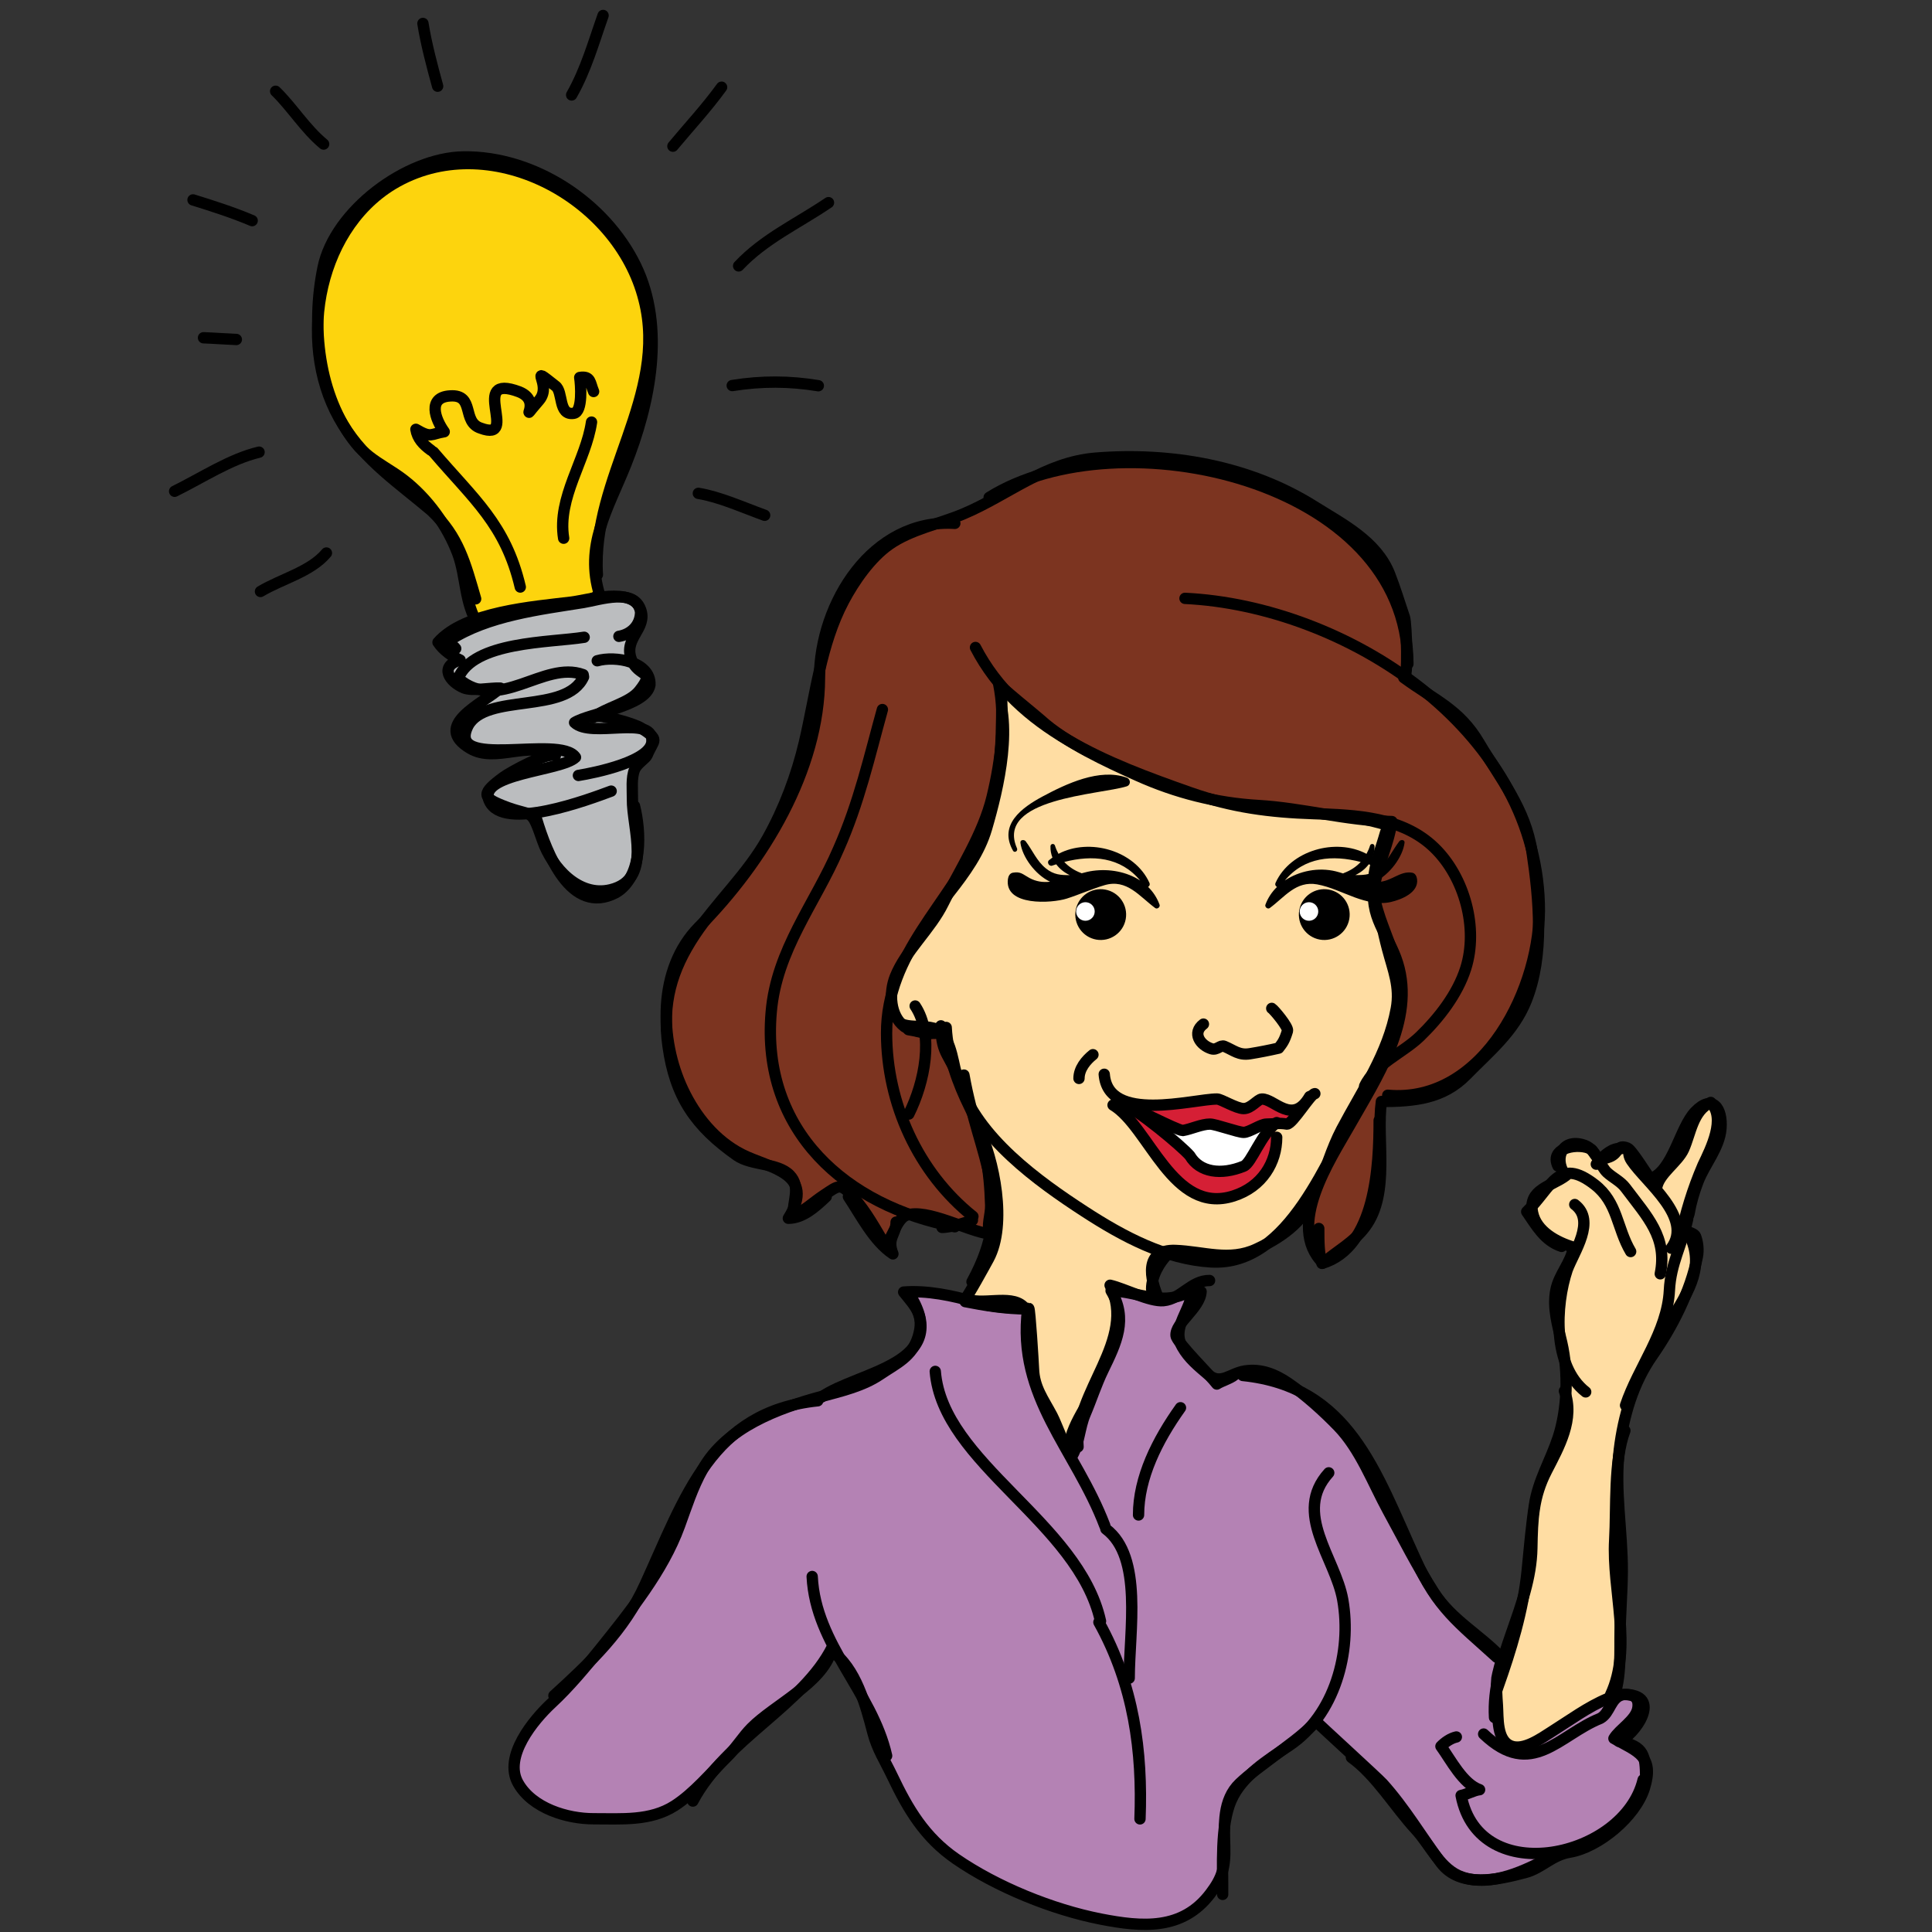
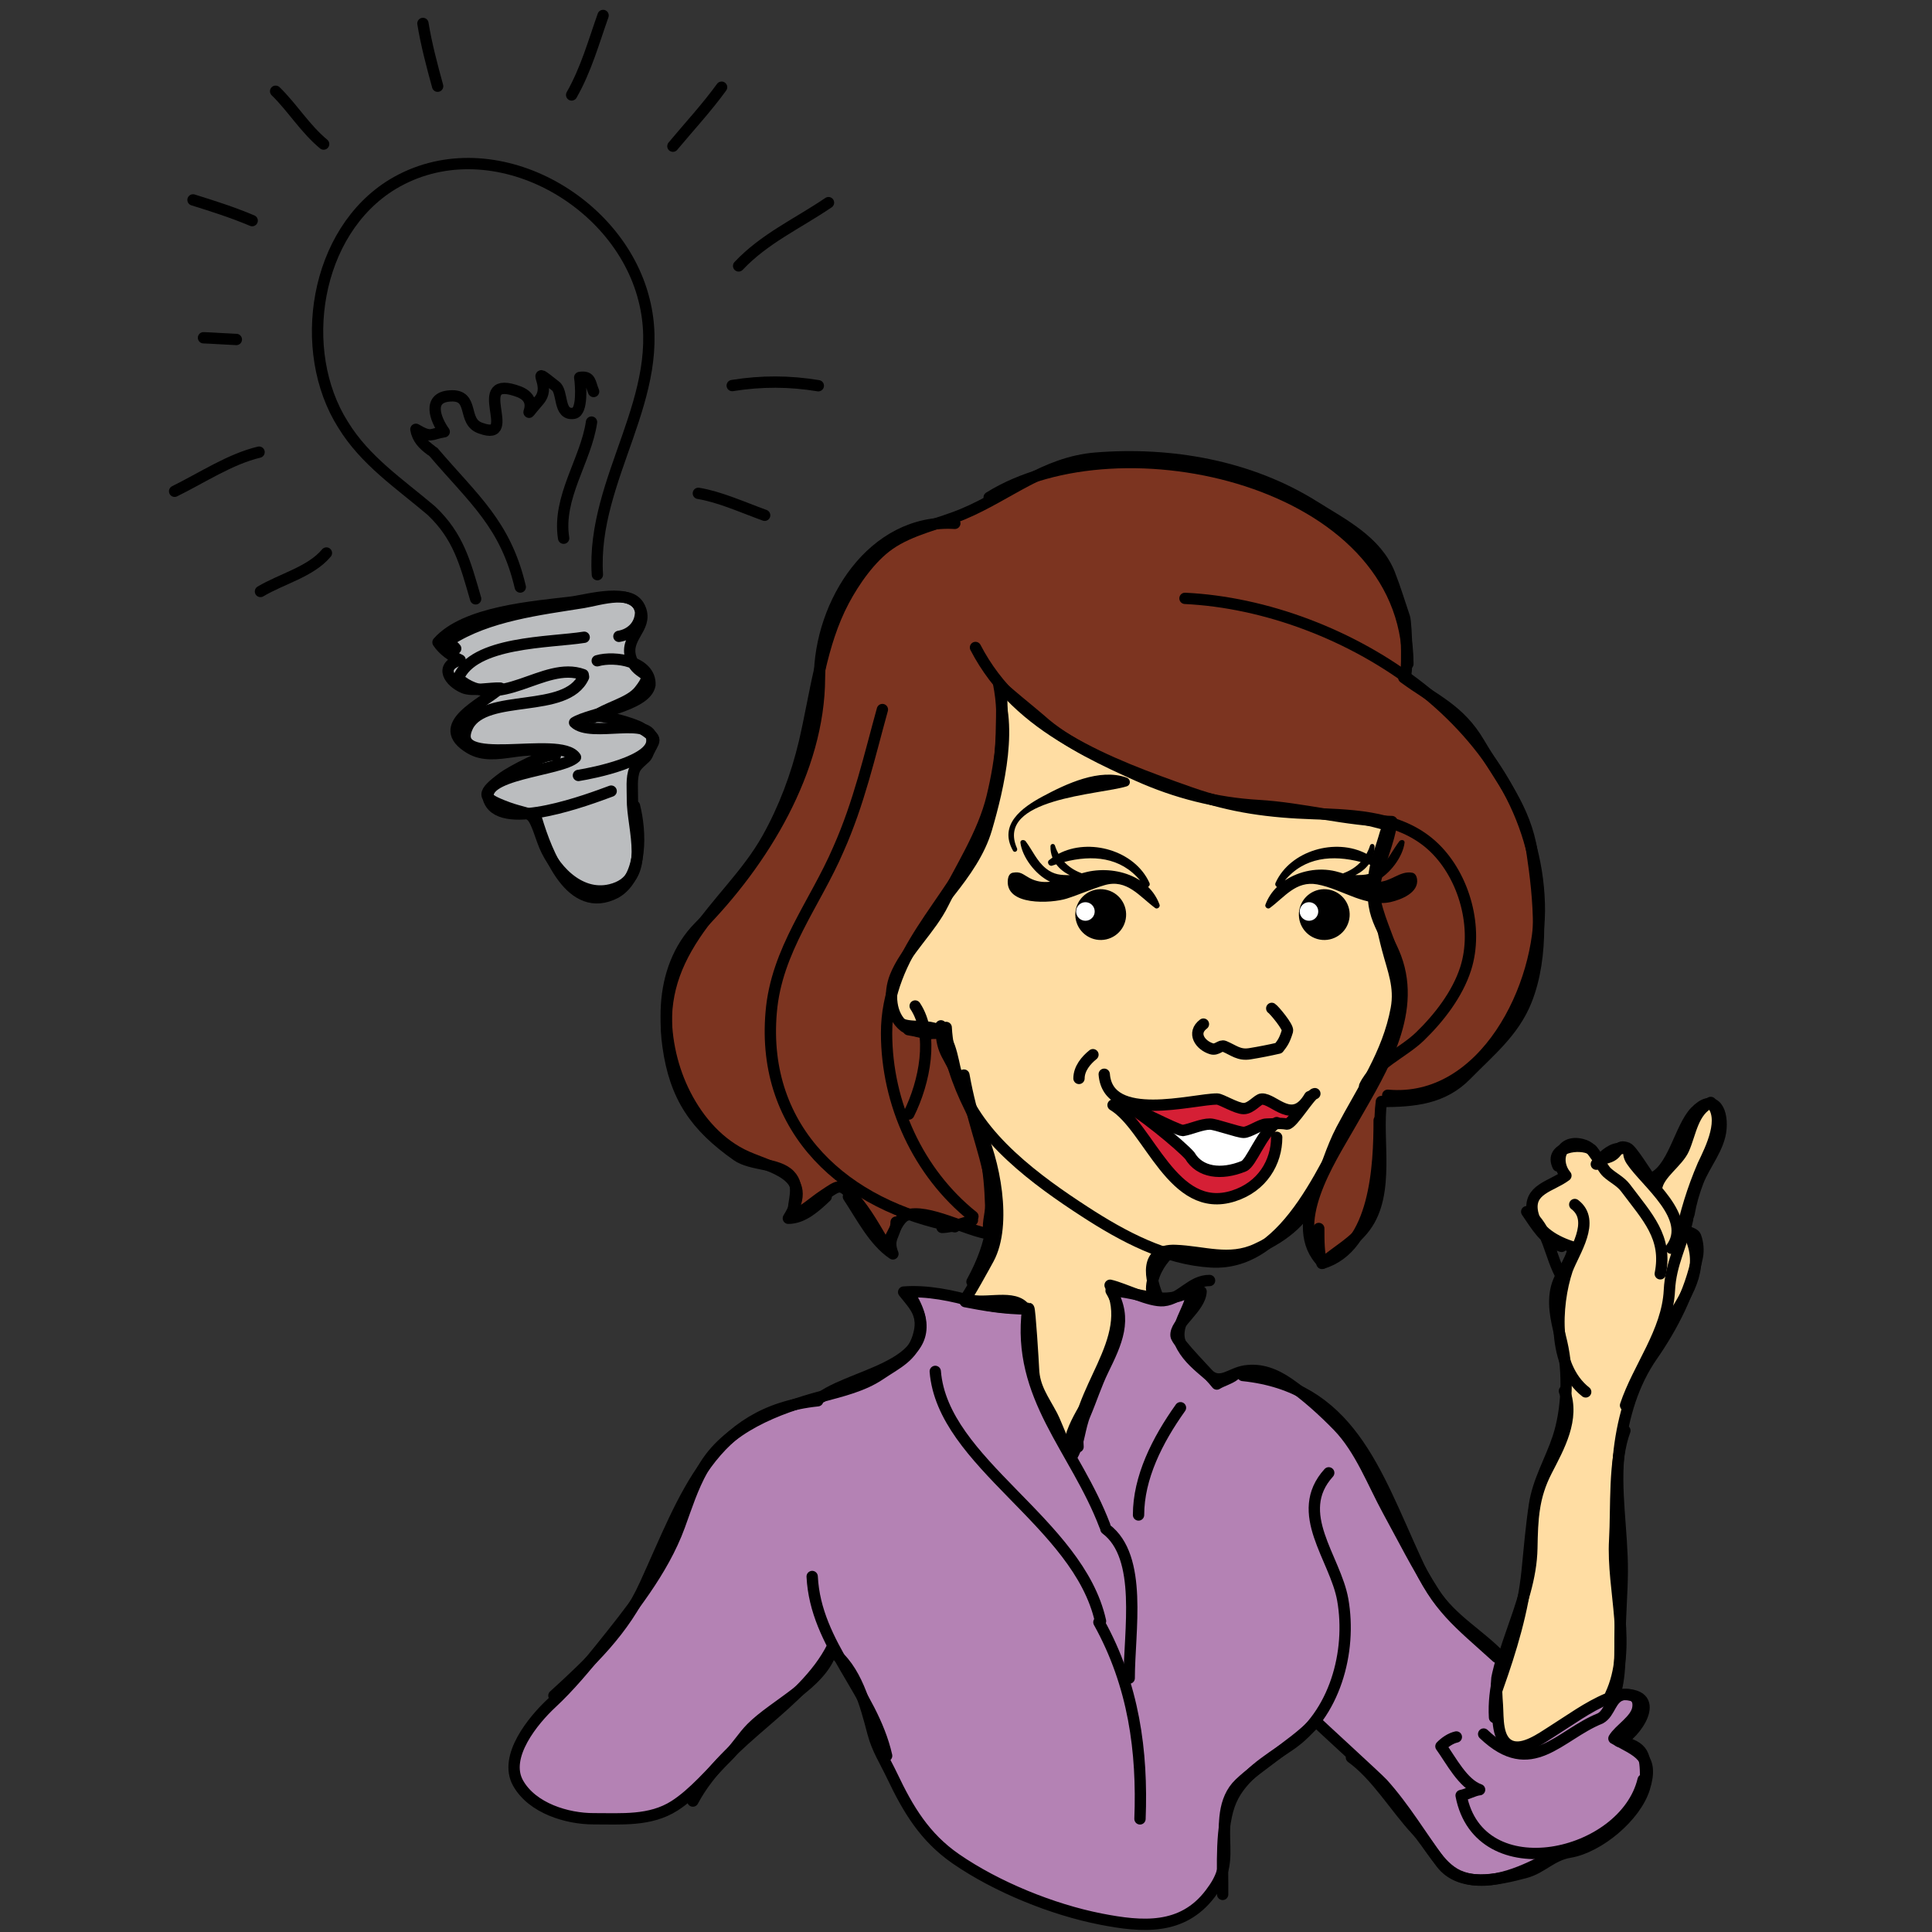
<svg xmlns="http://www.w3.org/2000/svg" version="1.1" id="Layer_1" x="0px" y="0px" width="512px" height="512px" viewBox="0 0 512 512" enable-background="new 0 0 512 512" xml:space="preserve">
  <rect x="0" y="0" width="512" height="512" fill="#333333" stroke="none" />
  <path fill="#FFDDA3" stroke="#000000" stroke-width="3" stroke-linecap="round" stroke-linejoin="round" stroke-miterlimit="10" d="  M426.609,451.857c2.869-4.25,2.715-12.489,2.711-17.494c-0.005-5.957,0.552-11.858,0.596-17.774  c0.081-10.833-2.104-21.618-0.778-32.444c1.091-8.927,3.658-17.586,8.735-24.881c5.31-7.627,10.131-17.014,11.938-26.205  c0.353-1.789,0.136-3.754-0.451-5.356c-0.423-1.153-2.87-1.047-3.234-2.545c-0.256-1.052,1.295-2.425,1.469-3.431  c0.501-2.904,1.325-5.813,2.408-8.615c1.778-4.606,5.667-8.963,6.07-14.022c0.437-5.479-2.275-9.185-6.821-4.478  c-4.124,4.271-5.854,15.725-11.888,17.787c-1.062-1.322-4.935-7.717-6.081-8.155c-2.883-1.103-2.08,1.321-4.75,2.356  c-4.769,1.851-2.894-2.234-7.343-3.313c-5.933-1.44-7.257,4.679-4.21,8.262c-3.793,2.886-10.107,3.543-8.831,9.815  c1.018,5.002,6.381,7.83,10.847,9.175c-0.701,4.178-3.841,7.144-4.67,11.344c-0.934,4.724,0.5,9.382,1.558,13.957  c1.803,7.806,1.508,17.636-0.984,25.188c-1.984,6.009-5.292,11.395-6.248,17.786c-0.872,5.831-1.372,11.696-1.948,17.546  c-1.014,10.301-4.342,21.188-7.776,30.818c-2.558,7.175-4.176,18.765,6.494,17.192C411.171,463.228,422.099,458.536,426.609,451.857  z" />
  <path fill="#FFDDA3" stroke="#000000" stroke-width="3" stroke-linecap="round" stroke-linejoin="round" stroke-miterlimit="10" d="  M247.299,272.457c4.494,1.129,5.094,8.445,6.12,12.037c1.428,4.997,3.474,9.365,5.741,13.992c4.352,8.884,7.734,25.99,2.813,35.104  c-0.746,1.381-5.833,10.656-6.142,10.504c4.104,2.028,11.838-1.119,15.261,2.063c3.446,3.204,0.672,13.312,2.492,18.313  c2.014,5.519,3.436,11.318,5.871,16.694c1.451,3.202,4.186,6.211,4.773,9.59c-3.224-8.313,1.438-14.359,5.156-21.068  c1.396-2.518,12.381-26.48,7.114-27.967c3.207,0.904,6.833,3.42,10.587,2.489c-2.416-5.323-3.932-13.149,4.4-12.835  c7.479,0.283,14.281,3,21.498-0.362c7.734-3.604,13.067-7.913,16.204-15.728c2.098-5.227,3.69-10.906,6.333-15.936  c5.555-10.57,12.295-19.994,14.512-32.033c1.077-5.846-0.853-10.23-2.325-15.813c-1.237-4.687-2.658-11.333-2.874-16.097  c-0.243-5.365,2.458-11.243,3.193-16.613c-11.738-3.727-22.502-3.118-34.703-4.6c-7.463-0.906-15.408-4.41-22.672-6.642  c-14.885-4.572-29.326-10.277-40.473-21.571c-2.045-2.072-4.064-5.234-7.139-5.393c5.91,10.356,1.5,28.396-1.6,39.004  c-3.639,12.455-15.364,21.432-21.26,32.982c-1.928,3.775-5.464,10.902-4.13,15.299C237.729,273.4,242.867,271.343,247.299,272.457z" />
  <path fill="#B482B4" stroke="#000000" stroke-width="3" stroke-linecap="round" stroke-linejoin="round" stroke-miterlimit="10" d="  M328.526,472.628c-4.542,4.326-4.11,10.979-3.957,16.72c0.145,5.445-0.605,8.252-3.87,12.533  c-7.384,9.685-17.971,8.854-28.991,6.692c-12.865-2.523-27.618-8.526-38.383-15.953c-8.307-5.731-12.712-13.198-16.89-21.985  c-1.945-4.091-3.961-7.076-5.117-11.492c-1.878-7.183-4.478-17.159-11.013-21.641c-2.516,8.634-15.112,14.314-21.158,20.412  c-2.319,2.338-4.08,5.311-6.413,7.612c-4.283,4.226-8.84,9.744-13.991,13.031c-6.431,4.102-14.027,3.412-21.382,3.433  c-7.074,0.019-16.3-2.776-20.055-9.431c-3.975-7.04,4.042-16.731,8.919-21.254c4.55-4.218,8.99-9.534,12.884-14.397  c7.828-9.776,16.578-20.542,20.954-32.521c1.924-5.266,3.395-10.038,6.15-14.999c6.177-11.123,19.957-16.205,31.619-19.337  c5.277-1.416,10.885-2.747,15.366-5.774c4.484-3.03,8.485-4.67,10.119-10.028c1.731-5.681-0.702-7.944-3.84-11.835  c6.115-0.496,13.105,0.929,18.861,2.658c4.749,1.425,9.342,1.603,14.29,1.672c0.31,0.004,1.204,14.486,1.259,16.02  c0.176,4.979,2.645,8.077,4.938,12.422c1.417,2.685,3.205,8.713,5.441,10.387c1.645-2.869,1.887-7.45,3.27-10.701  c1.667-3.919,2.947-7.979,4.824-11.836c3.467-7.122,6.574-13.483,2.089-20.977c7.44,0.271,14.256,4.487,21.456-0.248  c-0.045,5.365-5.629,9.779-2.599,15.14c1.723,3.046,4.265,5.086,6.874,7.319c3.375,2.894,5.86-0.367,9.767-0.959  c4.261-0.645,8.021,0.871,11.532,3.28c4.566,3.138,9.271,7.39,13.118,11.361c5.938,6.134,9.219,15.04,13.252,22.417  c3.982,7.284,7.686,14.677,12.173,21.675c4.708,7.339,12.279,11.206,18.028,17.411c-0.079-0.087-1.302,4.757-1.344,5.21  c-0.225,2.409-0.04,4.854,0.123,7.262c0.224,3.317-0.221,9.21,3.512,10.743c3.454,1.417,8.222-2.105,10.932-3.808  c4.851-3.05,9.466-6.497,14.784-8.727c2.835-1.188,8.736-2.473,7.992,2.498c-0.48,3.209-4.939,5.649-6.343,8.078  c6.381,3.553,10.715,4.674,8.081,13.155c-2.357,7.587-12.161,15.702-19.777,16.981c-4.885,0.819-7.363,4.236-11.865,5.416  c-6.96,1.824-17.183,4.274-22.319-2.642c-5.118-6.892-9.542-14.451-15.409-20.958c-1.255-1.394-17.698-16.383-17.623-16.46  c-3.563,3.728-7.654,6.495-11.708,9.61C334.237,468.006,331.095,470.18,328.526,472.628z" />
  <path fill="#D51F35" d="M328.857,299.836c-1.82,0.023-3.397-0.768-5.147-1.036c-1.747-0.269-3.458-0.032-5.193,0.154  c-1.6,0.175-3.249,0.479-4.834,0.476c-1.827-0.003-3.181-0.638-4.908-1.176c-0.306-0.095-0.723-0.411-1.008-0.579  c0.23,1.296,1.91,2.642,2.784,3.522c1.329,1.34,2.794,2.211,3.981,3.693c3.52,4.391,12.312,8.418,16.671,2.799  c0.724-0.933,5.427-10.912,7.162-7.109c1.004,2.199-0.985,6.711-2.02,8.677c-1.558,2.966-4.196,5.239-7.271,6.533  c-5.166,2.172-9.774,1.655-14.511-1.599c-5.061-3.478-9.121-7.936-11.514-13.633c-1.434-3.41-4.652-5.789-5.849-9.259  c1.892-0.7,4.362,1.166,6.266,1.453c2.431,0.364,4.798,0.308,7.265,0.294c2.191-0.009,4.057-0.121,6.197-0.697  c2.681-0.721,4.865-2.229,7.422-0.533c1.903,1.262,4.452,2.479,6.855,2.121c2.563-0.383,2.961-2.881,5.634-1.584  c2.396,1.164,5.122,1.404,7.772,0.918c0.256,2.6-1.389,4.639-3.892,4.881C336.797,298.532,332.79,299.787,328.857,299.836z" />
  <path fill="#7C3420" stroke="#000000" stroke-width="3" stroke-linecap="round" stroke-linejoin="round" stroke-miterlimit="10" d="  M218.27,316.773c4.191-2.768,4.393-3.409,8.02,0.664c3.297,3.703,5.855,8.451,8.346,12.625c1.776-1.842,3.084-7.137,5.582-8.006  c5.46-1.894,16.355,4.284,22.157,4.976c-1.046-2.157,0.243-4.944,0.163-7.673c-0.269-8.993-1.515-17.738-5.455-25.688  c-3.274-6.604-5.943-13.939-6.331-21.383c0.164,3.158-9.88,0.693-11.04-0.189c-3.892-2.963-4.172-8.984-2.455-13.297  c2.755-6.916,9.346-12.54,12.727-19.462c4.475-9.158,10.551-18.234,12.954-28.217c2.412-10.02,3.603-20.542,1.709-29.95  c0.125,0.623,9.892,8.469,11.131,9.601c6.635,6.063,17.591,11.112,25.777,14.786c10.105,4.537,20.796,7.261,31.866,7.901  c11.774,0.682,23.23,3.996,35.447,4.262c-0.813,5.544-3.325,10.688-4.478,16.214c-1.875,8.996,3.632,13.624,6,21.28  c4.717,15.247-5.704,30.606-12.847,43.253c-4.852,8.588-16.889,26.489-6.938,36.25c3.749-3.229,8.139-5.457,11.211-9.63  c6.622-8.993,2.873-23.019,4.268-33.174c8.731-0.035,16.316-0.722,22.518-7.06c6.065-6.201,12.566-11.387,15.885-19.732  c4.776-12.019,3.401-26.796,1.515-39.331c-1.732-11.509-8.33-19.287-14.012-28.915c-5.256-8.907-11.682-11.237-19.977-17.304  c1.287,0.941,0.707-14.431,0.194-15.934c-1.283-3.758-2.496-7.819-3.957-11.508c-3.465-8.746-12.434-13.217-20.038-17.982  c-17.088-10.711-37.926-14.331-57.802-12.74c-13.517,1.081-23.179,9.749-35.042,14.762c-6.454,2.727-13.948,4.078-19.746,8.153  c-4.903,3.444-9.234,9.64-12.02,14.896c-6.14,11.583-7.472,24.969-10.436,37.551c-2.062,8.757-5.366,17.542-9.8,25.458  c-5.291,9.443-13.428,16.833-19.235,25.569c-6.209,9.341-8.671,18.118-7.102,29.418c1.875,13.507,7.27,21.253,18.242,28.997  c3.84,2.708,10.868,1.915,14.036,5.219c2.966,3.09,0.732,6.926,0.88,10.731C213.174,320.904,215.569,318.555,218.27,316.773z" />
  <path fill="#FFFFFF" d="M320.802,309.738c2.317,0.404,4.671,0.713,6.983,0.063c2.936-0.821,4.833-3.051,6.122-5.713  c0.475-0.979,0.765-2.056,1.248-3.032c0.276-0.563,1.445-1.791,1.164-2.4c-2.123,0.931-4.489,1.517-6.813,1.619  c-2.049,0.088-3.917-0.364-5.869-0.881c-1.873-0.496-3.73-1.017-5.691-0.67c-1.962,0.346-3.564,1.043-5.559,0.473  c-1.662-0.478-3.289-1.379-5.003-1.652c0.729,0.914,1.722,1.676,2.5,2.587c0.942,1.104,1.879,2.21,2.81,3.323  c0.727,0.871,1.146,1.855,1.933,2.686C316.281,307.885,318.398,309.318,320.802,309.738z" />
-   <path fill="#FDD40D" stroke="#000000" stroke-width="3" stroke-linecap="round" stroke-linejoin="round" stroke-miterlimit="10" d="  M101.852,123.715c1.711,1.092,3.453,2.173,5.122,3.463c6.267,4.84,11.547,12.077,14.321,19.484  c2.308,6.162,1.736,13.331,5.508,18.956c8.895-3.056,18.229-4.005,27.292-6.071c1.66-0.378,3.364-1.09,4.828-1.856  c-4.06-13.145,2.134-22.627,6.9-34.542c6.438-16.1,10.61-36.38,2.641-52.748c-8.148-16.735-26.968-29.063-45.614-28.819  c-15.185,0.199-34.157,14.375-37.231,29.325c-3.142,15.281-1.392,33.967,8.703,46.6C96.475,120.201,99.125,121.974,101.852,123.715z  " />
  <path fill="#BBBDBF" stroke="#000000" stroke-width="3" stroke-linecap="round" stroke-linejoin="round" stroke-miterlimit="10" d="  M157.172,190.176c3.373-2.721,9.613-3.784,12.258-7.125c4.501-5.686-0.253-3.369-2.107-8.297c-2.163-5.753,4.334-8.131,2.425-13.263  c-2.265-6.088-13.963-2.461-18.262-1.938c-10.105,1.23-28.286,2.557-35.411,10.666c1.398,2.132,3.72,3.685,5.867,4.697  c-5.671,1.653-2.813,5.782,0.953,7.37c2.271,0.957,7.181-0.059,9.68,0.065c-4.575,4.146-18.24,9.891-7.971,15.984  c6.754,4.008,15.656-2.311,22.562,1.957c-2.039-1.155-12.016,4.383-13.747,5.661c-5.87,4.336-5.595,5.346-0.346,7.48  c8.36,3.397,7.465-0.002,10.735,9.405c2.449,7.048,9.552,15.019,18.014,12.948c11.245-2.751,5.661-16.165,5.775-24.096  c0.033-2.321-0.35-5.601,0.59-7.79c0.685-1.595,2.938-2.882,3.295-3.739c1.849-4.431,3.475-3.852-1.619-7.26  C168.303,191.859,158.735,188.914,157.172,190.176z" />
  <path fill="none" stroke="#000000" stroke-width="3" stroke-linecap="round" stroke-linejoin="round" d="M146.793,449.358  c9.48-8.625,18.719-17.352,24.173-29.477c10.707-23.357,17.52-45.743,45.742-48.661" />
  <path fill="none" stroke="#000000" stroke-width="3" stroke-linecap="round" stroke-linejoin="round" d="M217.683,370.247  c9.732-6.813,35.036-8.759,23.358-27.253" />
  <path fill="none" stroke="#000000" stroke-width="3" stroke-linecap="round" stroke-linejoin="round" d="M255.792,344.943  c4.864,0.97,10.703,1.945,16.546,1.945c-2.919,23.357,12.651,36.983,20.438,57.422" />
  <path fill="none" stroke="#000000" stroke-width="3" stroke-linecap="round" stroke-linejoin="round" d="M285.695,383.42  c-1.213-14.597,15.754-28.223,8.488-42.818c3.797,0.869,10.51,4.426,14.161,4.09c4.621-0.42,7.383-5.426,12.203-5.344" />
  <path fill="none" stroke="#000000" stroke-width="3" stroke-linecap="round" stroke-linejoin="round" d="M220.602,436.423  c-7.783,15.575-28.222,24.333-36.984,40.879" />
  <path fill="none" stroke="#000000" stroke-width="3" stroke-linecap="round" stroke-linejoin="round" d="M247.854,363.434  c1.944,24.332,37.955,39.904,43.794,66.183" />
  <path fill="none" stroke="#000000" stroke-width="3" stroke-linecap="round" stroke-linejoin="round" d="M291.221,429.903  c9.268,16.678,11.584,34.284,10.889,52.12" />
  <path fill="none" stroke="#000000" stroke-width="3" stroke-linecap="round" stroke-linejoin="round" d="M396.651,439.191  c-10.165-9.229-15.706-13.035-21.544-26.013c-10.707-23.358-17.521-45.743-45.745-48.661" />
  <path fill="none" stroke="#000000" stroke-width="3" stroke-linecap="round" stroke-linejoin="round" d="M327.224,364.33  c-1.181,1.007-3.391,1.605-4.75,2.457c-1.616-2.168-10.659-11.051-10.813-12.82c-0.294-3.377,6.39-7.294,6.64-11.688" />
  <path fill="none" stroke="#000000" stroke-width="3" stroke-linecap="round" stroke-linejoin="round" d="M352.13,390.318  c-9.637,10.639,1.752,22.555,3.71,33.617c2.446,13.817-2.116,30.561-14.162,38.649c-5.691,3.82-12.51,7.957-15.39,14.5  c-2.945,6.699-2.201,17.718-2.271,24.951" />
  <path fill="none" stroke="#000000" stroke-width="3" stroke-linecap="round" stroke-linejoin="round" d="M358.143,465.743  c6.599,4.75,11.518,13.114,17.067,19.117c3.917,4.24,6.488,10.605,12.276,12.587c7.845,2.687,16.891-1.793,23.759-5.463" />
  <path fill="none" stroke="#000000" stroke-width="3" stroke-linecap="round" stroke-linejoin="round" d="M293.072,405.194  c9.886,7.413,6.18,27.18,6.18,39.532" />
  <path fill="none" stroke="#000000" stroke-width="3" stroke-linecap="round" stroke-linejoin="round" d="M312.841,373.064  c-6.177,8.651-11.116,18.537-11.116,28.42" />
  <path fill="none" stroke="#000000" stroke-width="3" stroke-linecap="round" stroke-linejoin="round" d="M215.235,417.791  c0.896,18.226,15.836,30.305,19.734,47.51" />
  <path fill="none" stroke="#000000" stroke-width="3" stroke-linecap="round" stroke-linejoin="round" d="M435.446,471.669  c-4.931,20.618-43.427,29.196-48.233,4.154c1.571-0.283,3.325-1.373,4.896-1.536c-4.446-1.547-7.597-7.854-10.247-11.495  c1.04-1.07,2.548-2.132,4.086-2.475" />
  <path fill="none" stroke="#000000" stroke-width="3" stroke-linecap="round" stroke-linejoin="round" d="M436.121,470.964  c-0.125-5.504-0.188-8.259-7.094-9.477c4.097-1.469,12.104-12.664,1.098-12.412c-3.425,0.764-3.333,4.892-6.054,6.328  c-10.915,4.374-18.222,16.241-30.886,4.136" />
  <path fill="none" stroke="#000000" stroke-width="3" stroke-linecap="round" stroke-linejoin="round" d="M396.064,455.151  c-0.922-15.488,9.598-29.217,9.893-44.868c0.144-7.779,0.35-13.567,3.905-20.485c3.264-6.347,7.502-13.764,4.724-21.162" />
  <path fill="none" stroke="#000000" stroke-width="3" stroke-linecap="round" stroke-linejoin="round" d="M426.803,449.171  c5.916-12.66,0.331-27.773,1.107-41.098c0.499-8.593-0.299-20.911,2.703-28.946" />
  <path fill="none" stroke="#000000" stroke-width="3" stroke-linecap="round" stroke-linejoin="round" d="M447.25,323.045  c-1.487,6.872-4.492,11.764-4.842,18.883c-0.545,11.063-8.259,20.412-11.621,30.506" />
-   <path fill="none" stroke="#000000" stroke-width="3" stroke-linecap="round" stroke-linejoin="round" d="M413.839,330.307  c-4.51-1.464-6.714-5.537-9.247-9.197c6.667-6.409,8.269-14.742,18.034-7.166c6.119,4.75,5.807,11.464,9.516,17.728" />
+   <path fill="none" stroke="#000000" stroke-width="3" stroke-linecap="round" stroke-linejoin="round" d="M413.839,330.307  c-4.51-1.464-6.714-5.537-9.247-9.197c6.119,4.75,5.807,11.464,9.516,17.728" />
  <path fill="none" stroke="#000000" stroke-width="3" stroke-linecap="round" stroke-linejoin="round" d="M420.226,368.869  c-8.824-6.893-8.066-22.889-4.896-32.372c1.806-4.817,7.665-12.959,1.997-17.287" />
  <path fill="none" stroke="#000000" stroke-width="3" stroke-linecap="round" stroke-linejoin="round" d="M439.019,314.813  c0.545-3.756,5.63-6.815,7.176-10.293c1.877-4.229,2.399-10.127,7.169-12.365c4.113,4.16,0.069,12.187-2.051,16.615  c-2.809,6.553-4.58,12.478-6.097,19.522" />
  <path fill="none" stroke="#000000" stroke-width="3" stroke-linecap="round" stroke-linejoin="round" d="M412.872,309.002  c-2.444-5.042,5.763-6.189,8.749-4.461c1.041,0.604,2.884,4.887,4.222,6.131c1.591,1.479,3.61,2.361,4.948,4.141  c5.81,7.748,11.135,13.074,9.198,22.761" />
  <path fill="none" stroke="#000000" stroke-width="3" stroke-linecap="round" stroke-linejoin="round" d="M442.893,330.791  c5.97-8.131-6.662-17.405-10.541-23.223c-1.713-2.57,0.856-3.471-3.514-3.184c-2.159,0.146-4.534,2.525-5.798,4.133" />
  <path fill="none" stroke="#000000" stroke-width="3" stroke-linecap="round" stroke-linejoin="round" d="M442.893,349.674  c4.843-7.746,9.199-14.521,4.357-23.238" />
  <path fill="none" stroke="#000000" stroke-width="3" stroke-linecap="round" stroke-linejoin="round" d="M265.479,185.302  c0,12.812-0.252,24.136-5.514,35.931c-8.305,18.619-25.057,31.143-25.015,52.628c0.041,18.555,8.318,36.856,22.882,48.507" />
  <path fill="none" stroke="#000000" stroke-width="3" stroke-linecap="round" stroke-linejoin="round" d="M233.843,188.037  c-3.423,12.336-6.164,24.672-11.65,37.008c-6.167,14.395-16.445,26.73-17.817,43.18c-2.741,31.525,19.876,51.402,48.661,56.885" />
  <path fill="none" stroke="#000000" stroke-width="3" stroke-linecap="round" stroke-linejoin="round" d="M258.514,171.588  c11.325,21.872,35.068,30.771,56.97,38.485c11.007,3.876,21.077,5.18,32.727,5.56c11.131,0.366,23.407,0.805,31.913,9.036  c8,7.752,11.713,21.309,8.296,32.017c-2.167,6.781-7.04,13.067-12.104,17.973c-4.547,4.4-11.867,7.248-14.677,13.179" />
  <path fill="none" stroke="#000000" stroke-width="3" stroke-linecap="round" stroke-linejoin="round" d="M367.763,290.256  c25.609,2.297,40.94-29.063,40.16-50.816c-1.37-46.606-51.399-78.818-93.891-80.869" />
  <path fill="none" stroke="#000000" stroke-width="3" stroke-linecap="round" stroke-linejoin="round" d="M253.037,138.694  c-21.876-1.313-35.799,21.226-35.863,40.942c-0.087,24.442-14.875,48.758-31.915,65.998c-11,11.138-10.579,29.802-4.264,43.171  c3.331,7.043,8.538,13.497,15.575,17.094c7.192,3.676,19.913,4.901,12.35,16.957c3.875-0.013,7.179-3.032,10.025-5.724" />
  <path fill="none" stroke="#000000" stroke-width="3" stroke-linecap="round" stroke-linejoin="round" d="M367.202,220.593  c-1.333,4.763-3.387,9.48-3.215,14.34c0.203,5.732,2.897,11.032,4.685,16.394c5.539,16.651,0.133,26.755-8.321,40.847  c-8.615,14.377-18.48,43.48-39.402,42.251c-12.052-0.709-23.269-6.688-33.544-13.364c-12.299-7.99-28.396-19.569-33.14-34.295  c-2.448-7.591-4.782-6.891-4.91-14.902c-2.479,3.373-3.898,1.697-8.606,1.012" />
  <path fill="none" stroke="#000000" stroke-width="3" stroke-linecap="round" stroke-linejoin="round" d="M249.646,325.277  c2.837,0,8.053-1.895,8.053-1.895" />
  <path fill="none" stroke="#000000" stroke-width="3" stroke-linecap="round" stroke-linejoin="round" stroke-miterlimit="10" d="  M337.024,267.232c0.627,0.379,4.461,4.978,4.173,5.951c-0.811,2.705-1.37,3.305-2.338,4.58c-2.518,0.576-5.05,1.075-7.599,1.487  c-2.926,0.479-4.246-0.888-6.814-1.972c-1.015-0.432-1.911,1.105-3.387,0.658c-3.006-0.92-5.241-4.196-2.137-6.539" />
  <path fill="none" stroke="#000000" stroke-width="3" stroke-linecap="round" stroke-linejoin="round" stroke-miterlimit="10" d="  M347.065,290.607c-4.532,7.793-9.412,0.504-12.673,0.649c-1.096,0.046-2.818,2.531-4.797,2.531c-1.99,0-5.941-2.526-7.051-2.535  c-6.333-0.026-28.896,6.58-29.91-6.565" />
  <path fill="none" stroke="#000000" stroke-width="3" stroke-linecap="round" stroke-linejoin="round" stroke-miterlimit="10" d="  M297.863,292.736c3.338,1.111,15.224,10.939,17.455,13.537c2.616,4.449,8.295,5.227,14.282,2.783  c2.08-0.851,4.573-8.543,8.737-11.554" />
  <path fill="none" stroke="#000000" stroke-width="3" stroke-linecap="round" stroke-linejoin="round" stroke-miterlimit="10" d="  M348.45,289.83c-1.117,0-5.898,8.063-7.391,8.063c-2.221-0.375-3.221,0-5.441,0c-1.49,0-4.539,2.201-6.021,2.201  c-1.479,0-7.456-2.201-8.938-2.201c-2.227,0-4.975,1.336-7.195,1.707c-1.487,0-14.487-6.863-15.599-6.863" />
  <path fill="none" stroke="#000000" stroke-width="3" stroke-linecap="round" stroke-linejoin="round" d="M262.139,131.821  c34.555-21.602,110.818-4.722,110.97,44.123" />
  <path fill="none" stroke="#000000" stroke-width="3" stroke-linecap="round" stroke-linejoin="round" stroke-miterlimit="10" d="  M255.449,284.907c4.013,22.731,13.873,33.352,2.141,54.778" />
  <path fill="none" stroke="#000000" stroke-width="3" stroke-linecap="round" stroke-linejoin="round" d="M224.842,317.133  c3.368,5.057,6.735,11.791,11.792,15.159c-1.684-4.21,0.842-5.051,0.842-8.42" />
  <path fill="none" stroke="#000000" stroke-width="3" stroke-linecap="round" stroke-linejoin="round" d="M365.491,296.923  c0,11.791-0.844,33.687-15.161,37.896c-0.844-2.525-0.844-5.895-0.844-9.262" />
  <path fill="none" stroke="#000000" stroke-width="3" stroke-linecap="round" stroke-linejoin="round" d="M242.527,266.602  c5.052,7.58,2.526,20.213-1.684,28.633" />
  <path fill="none" stroke="#000000" stroke-width="3" stroke-linecap="round" stroke-linejoin="round" stroke-miterlimit="10" d="  M338.337,301.393c0,6.599-3.802,13.119-11.459,15.553c-16.12,5.13-22.287-18.338-31.909-24.094" />
  <path fill="none" stroke="#000000" stroke-width="3" stroke-linecap="round" stroke-linejoin="round" stroke-miterlimit="10" d="  M289.645,279.503c-1.851,1.481-3.701,3.702-3.701,6.292" />
  <path fill="none" stroke="#000000" stroke-width="3" stroke-linecap="round" stroke-linejoin="round" stroke-miterlimit="10" d="  M309.461,332.374c-2.135,2.132-4.268,5.688-4.268,9.247" />
  <path fill="none" stroke="#000000" stroke-width="3" stroke-linecap="round" stroke-linejoin="round" d="M158.313,152.293  c-1.644-25.628,18.906-47.417,12.359-72.875c-6.839-27.258-41.249-45.783-66.558-30.625c-20.793,12.579-25.592,44.168-13.2,63.756  c5.843,9.545,14.816,15.507,23.376,22.76c7.262,6.854,9.021,13.964,11.762,23.391" />
  <path fill="none" stroke="#000000" stroke-width="3" stroke-linecap="round" stroke-linejoin="round" d="M157.311,103.755  c-0.986-2.307-0.673-4.204-3.68-3.72c0.29,1.799,0.844,9.109-1.559,9.494c-4.208,0.672-2.769-5.719-4.859-7.234  c-7.765-6.153-0.698-0.507-4.325,3.771c-6.25,7.164,1.3,0.406-5.287-2.229c-13.779-5.189,0.314,13.502-10.17,9.645  c-5.193-1.638-1.445-9.018-8.152-8.561c-6.105,0.365-3.94,6.182-1.558,9.494c-3.607,0.581-3.415,1.784-7.503-0.646  c0.387,2.407,1.88,4.014,3.97,5.532" />
  <path fill="none" stroke="#000000" stroke-width="3" stroke-linecap="round" stroke-linejoin="round" d="M114.885,119.811  c10.63,12.469,19.096,19.126,22.995,35.759" />
  <path fill="none" stroke="#000000" stroke-width="3" stroke-linecap="round" stroke-linejoin="round" d="M156.76,111.858  c-1.459,10.094-9.125,19.958-7.391,30.775" />
  <path fill="none" stroke="#000000" stroke-width="3" stroke-linecap="round" stroke-linejoin="round" d="M154.811,168.88  c-9.017,1.445-29.426,1.024-33.39,10.903c10.751,9.375,22.645-4.863,33.127-0.993l0.098,0.599c-4.564,9.98-25.842,4.143-30.6,12.918  c-6.078,12.07,24.403,2.251,28.469,8.387c-3.728,3.67-26.443,4.242-22.789,11.668c3.752,8.021,26.42-0.545,32.238-2.709" />
  <path fill="none" stroke="#000000" stroke-width="3" stroke-linecap="round" stroke-linejoin="round" d="M158.273,175.111  c4.713-1.378,14.209,0.183,13.969,6.383c-0.933,5.701-16.056,7.509-19.974,9.993c4.378,4.223,20.627-2.077,20.487,4.727  c0.266,5.499-15.265,8.611-19.47,9.283" />
  <path fill="none" stroke="#000000" stroke-width="3" stroke-linecap="round" stroke-linejoin="round" d="M164.017,168.637  c3.005-0.479,5.721-2.764,5.745-6.465c-1.061-6.617-10.986-3.171-15.195-2.499c-11.418,1.83-25.341,3.45-35.387,9.993  c-0.403,1.301,0.795,1.103,1.59,2.21" />
  <path fill="none" stroke="#000000" stroke-width="3" stroke-linecap="round" stroke-linejoin="round" d="M168.144,213.592  c1.662,6.516,2.39,18.729-4.943,22.988c-11.947,6.232-18.346-10.62-20.995-19.446" />
  <path fill="none" stroke="#000000" stroke-width="3" stroke-linecap="round" stroke-linejoin="round" d="M112.08,6.213  c0.868,5.408,2.433,11.315,3.899,16.632" />
  <path fill="none" stroke="#000000" stroke-width="3" stroke-linecap="round" stroke-linejoin="round" d="M73.045,24.182  c4.377,4.236,7.745,9.86,12.721,13.996" />
  <path fill="none" stroke="#000000" stroke-width="3" stroke-linecap="round" stroke-linejoin="round" d="M66.828,58.47  c-5.29-2.237-10.481-3.87-15.677-5.494" />
  <path fill="none" stroke="#000000" stroke-width="3" stroke-linecap="round" stroke-linejoin="round" d="M62.635,89.964  c-3.104-0.123-5.606-0.334-8.706-0.452" />
  <path fill="none" stroke="#000000" stroke-width="3" stroke-linecap="round" stroke-linejoin="round" d="M68.655,119.824  c-7.717,1.854-14.955,6.707-22.379,10.368" />
  <path fill="none" stroke="#000000" stroke-width="3" stroke-linecap="round" stroke-linejoin="round" d="M86.504,146.551  c-4.136,4.978-11.851,6.831-17.478,10.194" />
  <path fill="none" stroke="#000000" stroke-width="3" stroke-linecap="round" stroke-linejoin="round" d="M185.068,130.742  c5.692,0.938,11.684,3.674,17.574,5.812" />
  <path fill="none" stroke="#000000" stroke-width="3" stroke-linecap="round" stroke-linejoin="round" d="M194.046,102.176  c7.813-1.253,15.218-1.207,22.815,0.046" />
  <path fill="none" stroke="#000000" stroke-width="3" stroke-linecap="round" stroke-linejoin="round" d="M195.743,70.468  c6.849-7.262,15.477-11.114,23.818-16.765" />
  <path fill="none" stroke="#000000" stroke-width="3" stroke-linecap="round" stroke-linejoin="round" d="M178.326,38.741  c4.132-4.979,8.865-10.054,12.905-15.631" />
  <path fill="none" stroke="#000000" stroke-width="3" stroke-linecap="round" stroke-linejoin="round" d="M151.49,25.164  c3.842-6.78,5.789-13.872,8.334-21.065" />
  <path d="M304.254,235.038c0.346-0.186,0.566-0.612,0.348-1.097c-3.893-8.573-15.941-11.983-24.094-7.665  c-0.371-0.679-0.689-1.402-0.936-2.188c-0.205-0.654-1.162-0.525-1.186,0.16c-0.035,1.08,0.157,2.09,0.523,3.014  c-0.313,0.222-0.619,0.452-0.914,0.701c-0.656,0.553,0.04,1.719,0.838,1.44c0.359-0.126,0.721-0.239,1.081-0.354  c0.909,1.222,2.155,2.2,3.574,2.865c-2.291,0.012-4.204-0.05-6.353-1.799c-2.397-1.95-3.513-4.769-5.322-7.164  c-0.385-0.511-1.491-0.453-1.392,0.377c0.444,3.681,3.868,8.432,7.858,10.34c-1.938,0.224-3.744-0.063-5.465-0.993  c-1.78-0.963-2.295-1.775-4.408-1.399c-0.836,0.148-1.2,0.97-1.299,1.704c-0.959,7.224,11.58,6.428,15.582,5.159  c3.375-1.069,6.607-2.554,10.007-3.554c5.944-1.749,9.229,2.954,13.444,6.055c0.549,0.402,1.382-0.265,1.154-0.888  C306.615,237.884,305.559,236.32,304.254,235.038z M289.67,230.771c-1.029,0.14-2.036,0.381-3.033,0.662  c-0.037-0.02-0.063-0.047-0.106-0.063c-1.798-0.672-3.298-1.661-4.486-2.945c7.427-1.918,14.92-1.346,20.103,4.919  C298.583,231.009,293.948,230.192,289.67,230.771z" />
  <path d="M292.879,235.747c-3.658-0.653-7.148,1.789-7.809,5.449c-0.649,3.661,1.795,7.152,5.455,7.807  c3.66,0.649,7.154-1.789,7.806-5.45C298.98,239.893,296.544,236.396,292.879,235.747z" />
  <path d="M269.514,224.816c-5.859-13.292,21.926-14.193,29.059-16.422c1.18-0.369,1.105-1.918,0-2.316  c-7.143-2.573-16.027,1.65-22.245,4.981c-5.548,2.973-11.746,7.513-7.874,14.378C268.852,226.144,269.826,225.524,269.514,224.816z" />
  <path d="M375.536,232.979c-0.097-0.734-0.461-1.556-1.298-1.704c-3.241-0.576-5.618,2.453-9.107,2.441  c-0.256-0.001-0.512-0.03-0.767-0.048c3.991-1.908,7.415-6.66,7.858-10.341c0.101-0.83-1.006-0.888-1.392-0.377  c-1.675,2.218-2.807,4.633-4.773,6.659c-2.149,2.218-4.337,2.304-6.89,2.299c1.413-0.665,2.656-1.641,3.563-2.858  c0.36,0.115,0.722,0.227,1.081,0.353c0.799,0.278,1.495-0.888,0.839-1.44c-0.295-0.249-0.603-0.479-0.914-0.701  c0.365-0.924,0.56-1.934,0.522-3.014c-0.022-0.686-0.979-0.814-1.185-0.16c-0.246,0.786-0.565,1.51-0.937,2.188  c-8.151-4.318-20.201-0.908-24.093,7.665c-0.225,0.495,0.012,0.927,0.37,1.105c-1.335,1.313-2.402,2.887-3.066,4.705  c-0.228,0.623,0.606,1.29,1.154,0.888c3.993-2.937,6.927-7.258,12.533-6.272c3.411,0.601,6.775,2.282,10.019,3.462  c2.949,1.071,6.318,1.937,9.455,1.228C371.394,238.406,376.011,236.559,375.536,232.979z M356.117,231.371  c-0.071,0.026-0.122,0.066-0.177,0.104c-0.672-0.212-1.34-0.413-2-0.574c-4.463-1.085-9.584-0.154-13.438,2.441  c5.182-6.263,12.672-6.833,20.099-4.914C359.413,229.711,357.914,230.699,356.117,231.371z" />
  <path d="M352.124,235.747c-3.658-0.653-7.149,1.789-7.808,5.449c-0.649,3.661,1.794,7.152,5.453,7.807  c3.661,0.649,7.154-1.789,7.807-5.45C358.226,239.893,355.789,236.396,352.124,235.747z" />
  <path fill="#FFFFFF" d="M288.079,239.128c-1.338-0.233-2.615,0.655-2.856,1.995c-0.238,1.337,0.654,2.613,1.994,2.855  c1.338,0.233,2.615-0.659,2.852-1.995C290.313,240.643,289.417,239.366,288.079,239.128z" />
  <path fill="#FFFFFF" d="M347.324,239.128c-1.338-0.233-2.615,0.655-2.857,1.995c-0.238,1.337,0.655,2.613,1.995,2.855  c1.339,0.233,2.616-0.659,2.852-1.995C349.557,240.643,348.663,239.366,347.324,239.128z" />
</svg>